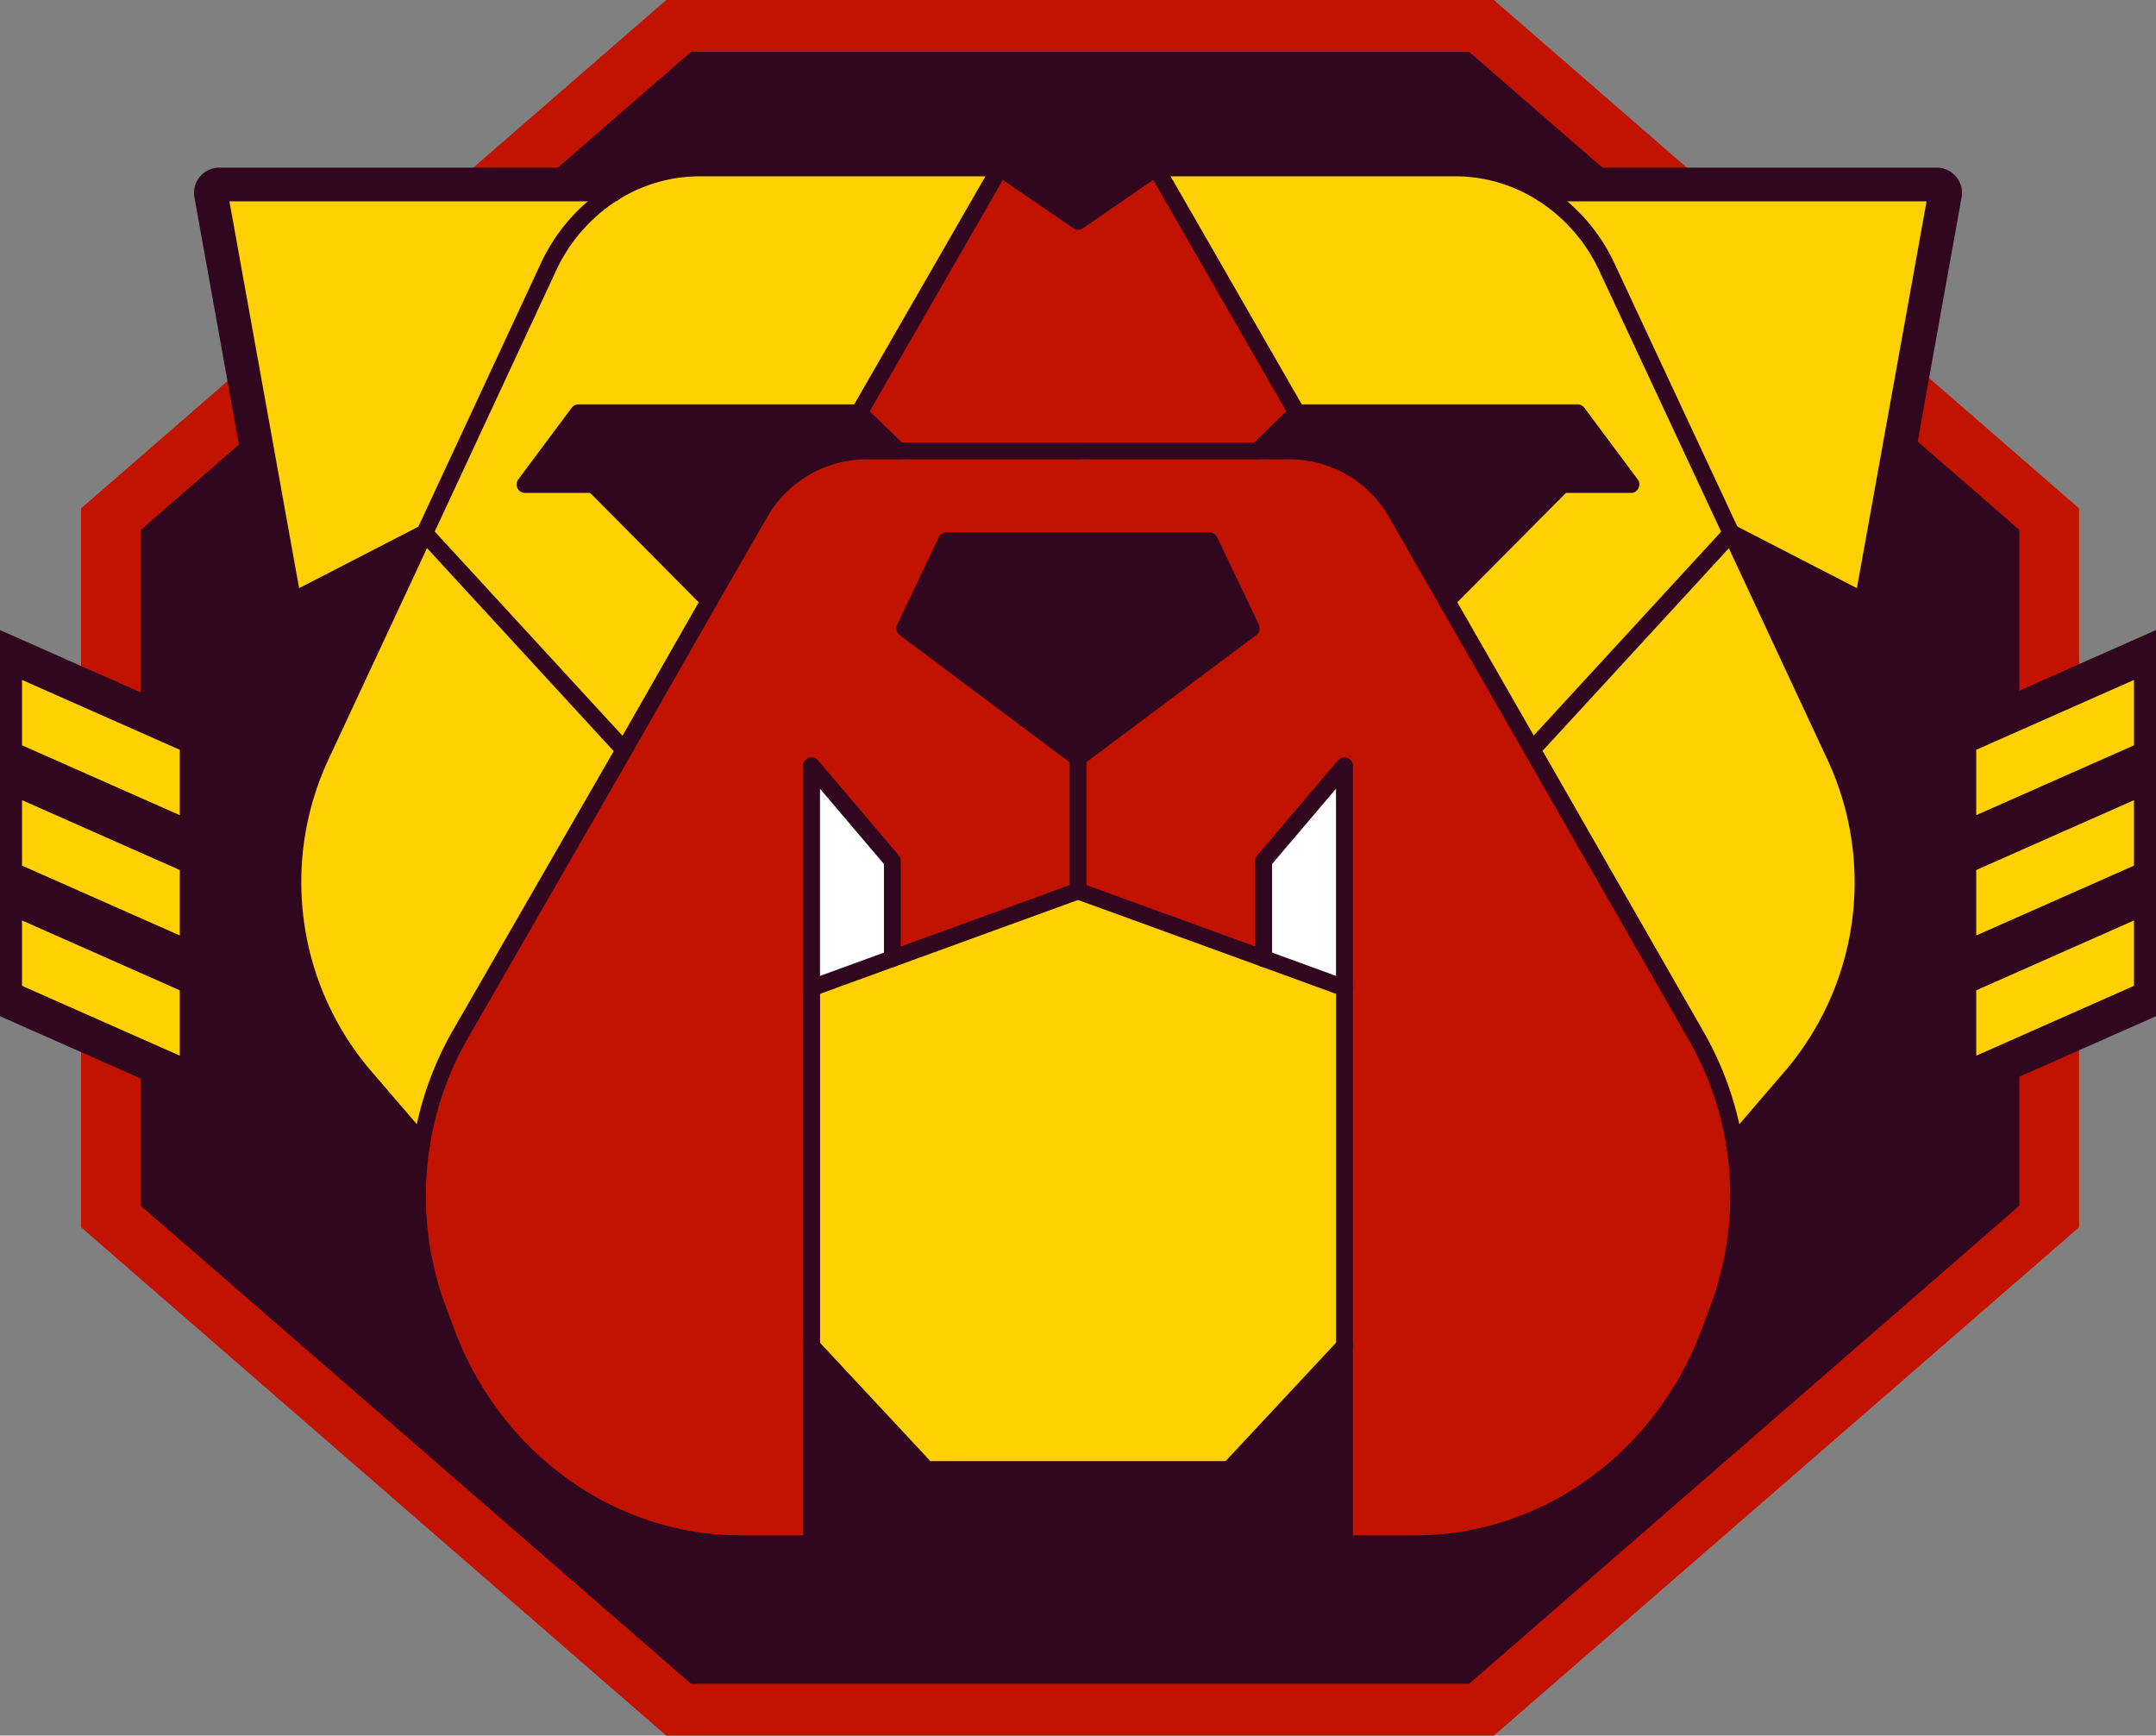
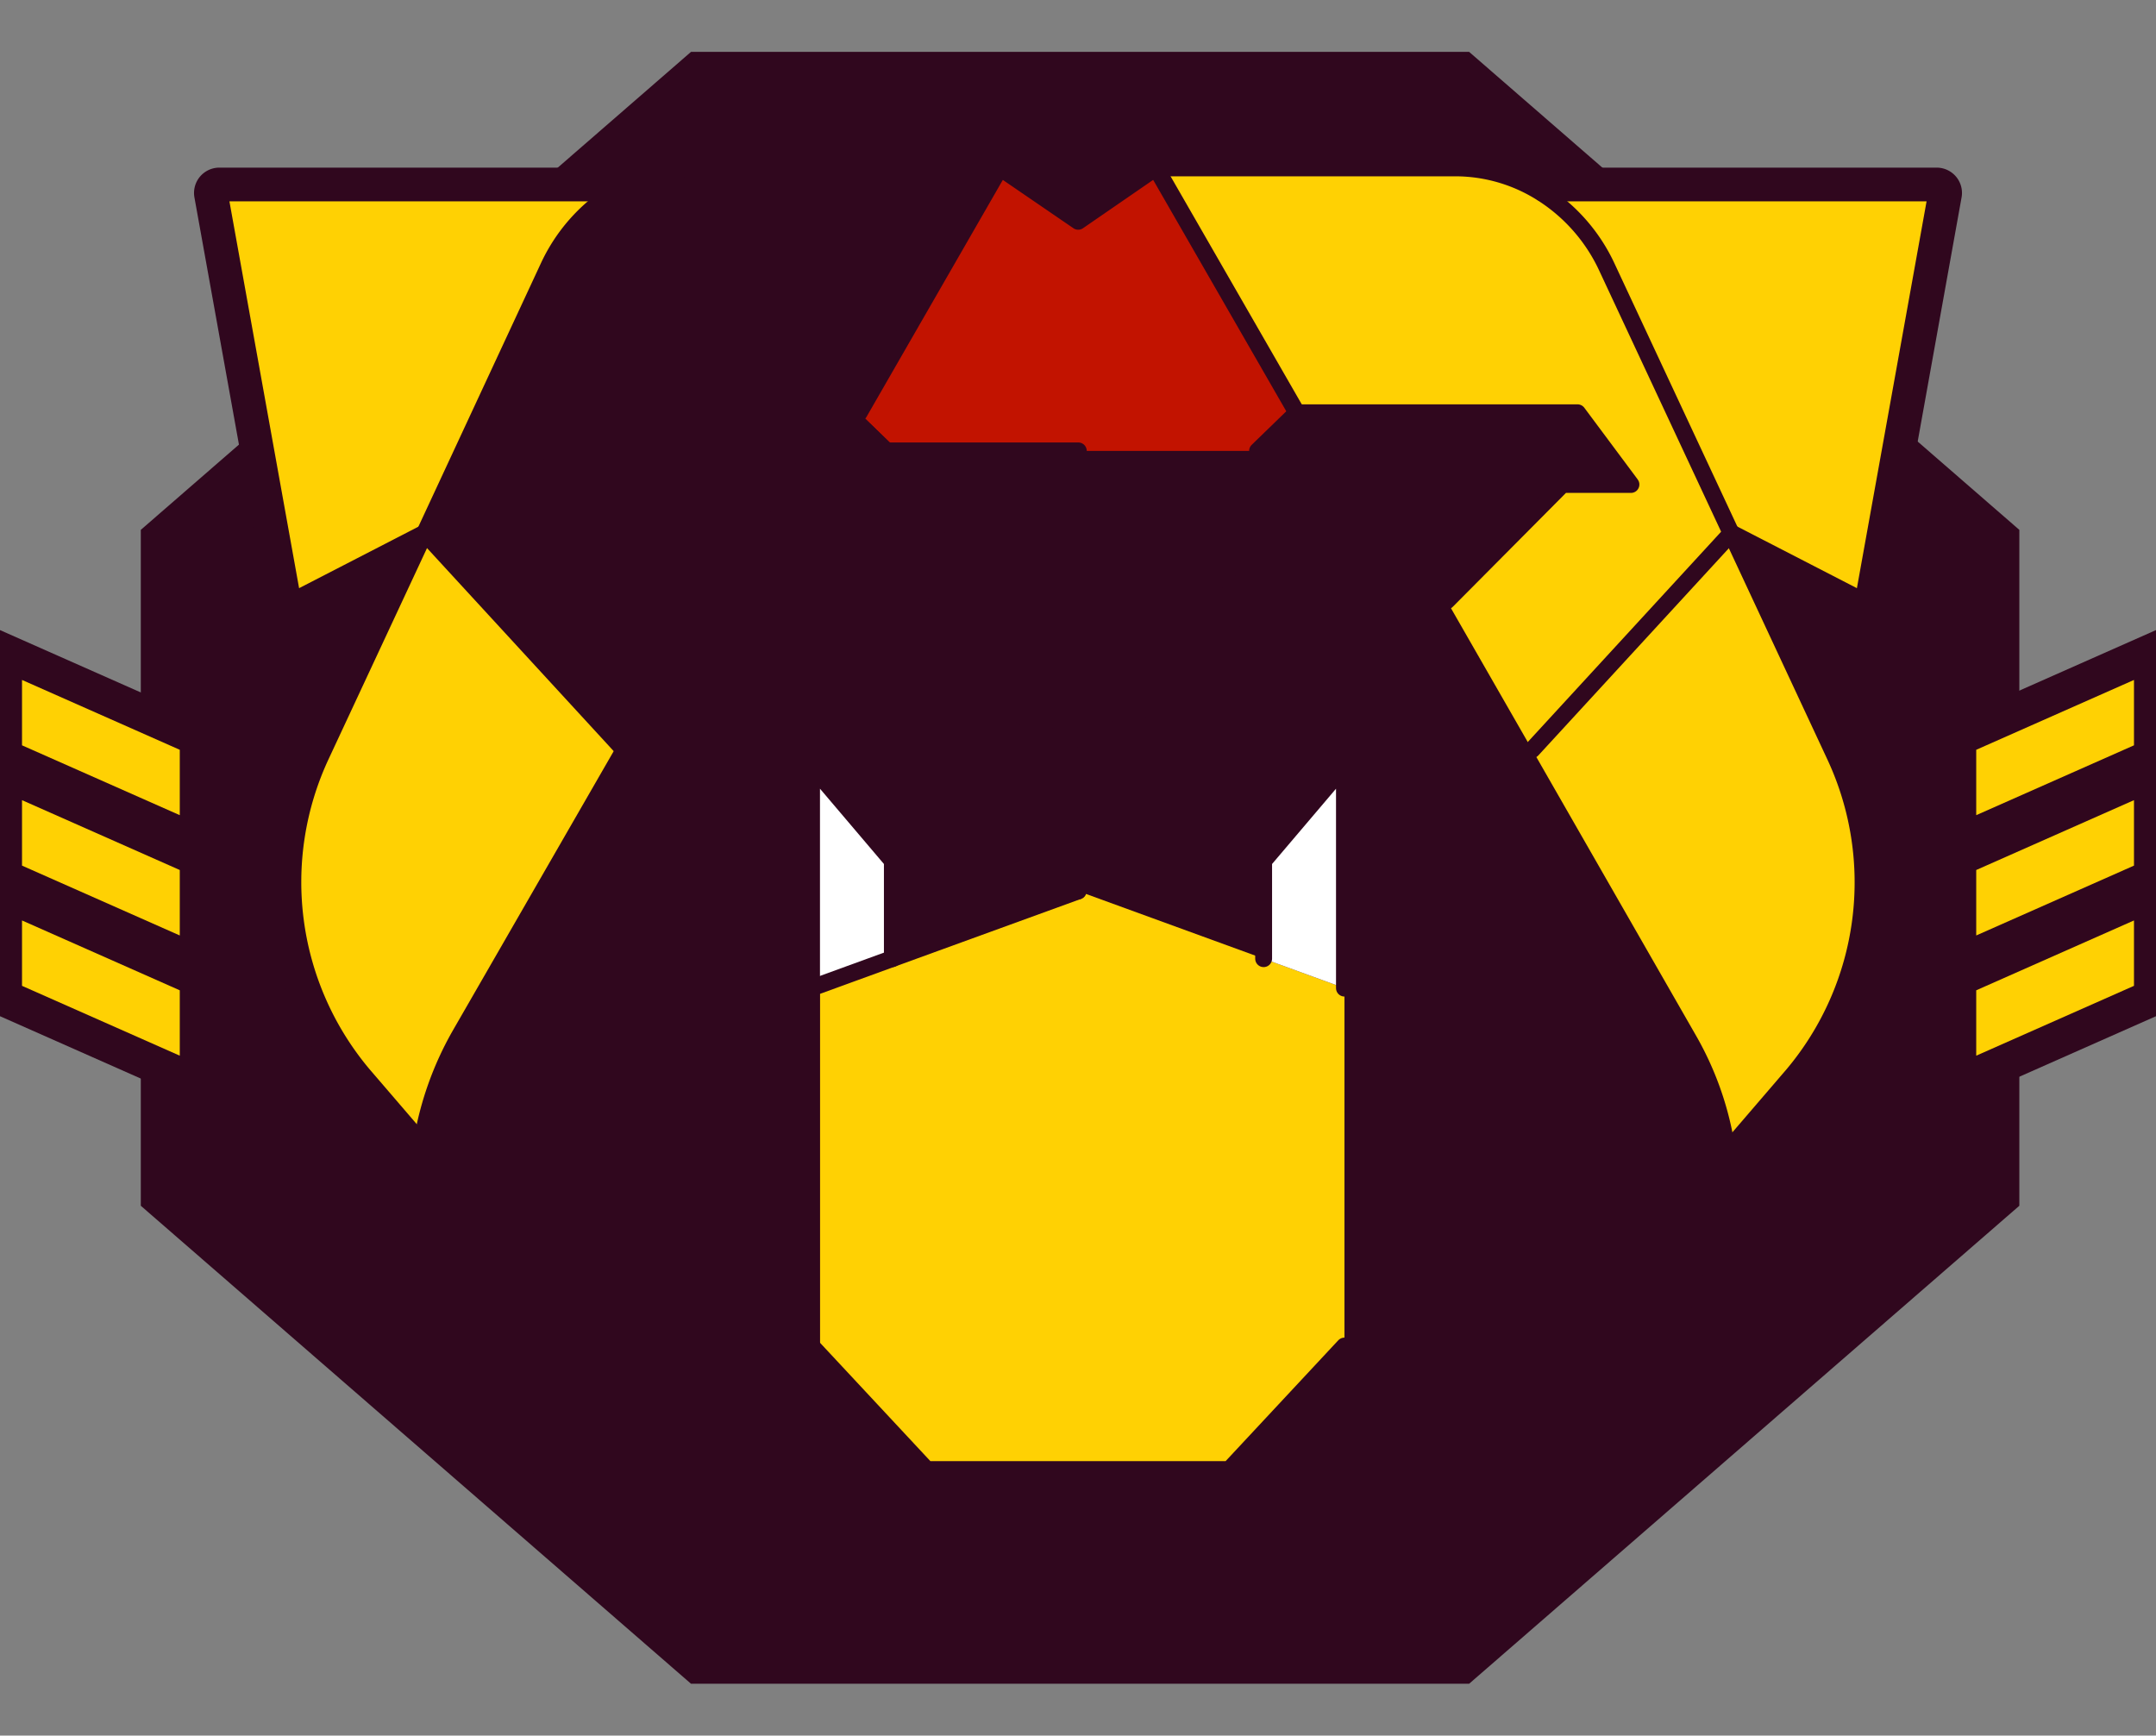
<svg xmlns="http://www.w3.org/2000/svg" viewBox="0 0 255.57 205.74">
  <rect x="0" y="0" width="255.57" height="205.74" fill="#808080" stroke="none" />
  <defs>
    <style>.cls-1{fill:#c21300;}.cls-2,.cls-4{fill:#30071e;}.cls-3{fill:#ffd103;}.cls-4,.cls-6{stroke:#30071e;stroke-linecap:round;stroke-linejoin:round;}.cls-4{stroke-width:6px;}.cls-5{fill:#fff;}.cls-6{fill:none;stroke-width:2px;}</style>
  </defs>
  <g id="Слой_2" data-name="Слой 2">
    <g id="OBJECTS">
-       <polygon class="cls-1" points="177.08 0 78.98 0 9.61 60.26 9.61 145.48 78.98 205.74 177.08 205.74 246.45 145.48 246.45 60.26 177.08 0" />
      <polygon class="cls-2" points="174.15 6.15 81.91 6.15 16.69 62.81 16.69 142.93 81.91 199.59 174.15 199.59 239.37 142.93 239.37 62.81 174.15 6.15" />
      <polygon class="cls-2" points="255.57 120.46 231.66 131.05 231.66 85.28 255.57 74.69 255.57 120.46" />
      <polygon class="cls-3" points="252.96 88.35 234.26 96.63 234.26 88.88 252.96 80.6 252.96 88.35" />
      <polygon class="cls-3" points="252.96 102.61 234.26 110.89 234.26 103.13 252.96 94.85 252.96 102.61" />
      <polygon class="cls-3" points="252.96 116.86 234.26 125.14 234.26 117.39 252.96 109.11 252.96 116.86" />
      <polygon class="cls-2" points="0 120.46 23.91 131.05 23.91 85.28 0 74.69 0 120.46" />
      <polygon class="cls-3" points="2.61 88.35 21.31 96.63 21.31 88.88 2.61 80.6 2.61 88.35" />
      <polygon class="cls-3" points="2.61 102.61 21.31 110.89 21.31 103.13 2.61 94.85 2.61 102.61" />
      <polygon class="cls-3" points="2.61 116.86 21.31 125.14 21.31 117.39 2.61 109.11 2.61 116.86" />
      <path class="cls-4" d="M229.57,22.87H182.83a19.2,19.2,0,0,0-10.24-3H137l-9.24,6.33-9.25-6.33H83a19.2,19.2,0,0,0-10.24,3H26l8.71,48.36,15.62-8.05L38,89.55a35.45,35.45,0,0,0,5,37.85L50,135.49a38.57,38.57,0,0,0,1.77,19.25l1,2.68C58.28,172.79,72.25,183,87.85,183H96.2v-23.4l13.65,14.64h35.87l13.65-14.64V183h8.35c15.6,0,29.57-10.17,35.11-25.54l1-2.68a38.57,38.57,0,0,0,1.77-19.25l6.95-8.09a35.45,35.45,0,0,0,5-37.85l-12.3-26.37,15.62,8.05Z" />
      <polygon class="cls-1" points="137.03 19.9 153.73 48.93 149.07 53.45 127.78 53.45 106.5 53.45 101.84 48.93 118.54 19.9 127.78 26.23 137.03 19.9" />
      <path class="cls-3" d="M229.57,22.87l-8.71,48.36-15.62-8.05-14.71-31.5a20.69,20.69,0,0,0-7.7-8.81Z" />
      <path class="cls-3" d="M72.74,22.87A20.69,20.69,0,0,0,65,31.68L50.33,63.18,34.71,71.23,26,22.87Z" />
      <path class="cls-3" d="M50.33,63.18,74,88.87,54.54,122.68A38.18,38.18,0,0,0,50,135.49l-6.95-8.09a35.45,35.45,0,0,1-5-37.85Z" />
-       <path class="cls-3" d="M72.74,22.87A19.2,19.2,0,0,1,83,19.9h35.56l-16.7,29H68.57l-6.33,8.5h8.13l13.7,13.8L74,88.87,50.33,63.18,65,31.68A20.69,20.69,0,0,1,72.74,22.87Z" />
      <path class="cls-3" d="M190.53,31.68l14.71,31.5L181.62,88.87,171.5,71.23l13.7-13.8h8.13L187,48.93H153.73L137,19.9h35.56a19.2,19.2,0,0,1,10.24,3A20.69,20.69,0,0,1,190.53,31.68Z" />
-       <path class="cls-3" d="M217.54,89.55a35.45,35.45,0,0,1-5,37.85l-6.95,8.09A38.18,38.18,0,0,0,201,122.68L181.62,88.87l23.62-25.69Z" />
-       <path class="cls-1" d="M127.79,105.62l-22,8V102.05L96.2,90.77V183H87.85c-15.6,0-29.57-10.17-35.11-25.54l-1-2.68A38.57,38.57,0,0,1,50,135.49a38.18,38.18,0,0,1,4.53-12.81L74,88.87,84.07,71.23,90,60.94a14.6,14.6,0,0,1,12.6-7.49H153a14.6,14.6,0,0,1,12.6,7.49l5.9,10.29,10.12,17.64L201,122.68a38.18,38.18,0,0,1,4.53,12.81,38.57,38.57,0,0,1-1.77,19.25l-1,2.68C197.29,172.79,183.32,183,167.72,183h-8.35V90.77l-9.58,11.28v11.59Zm0-15.77,20.53-15.37-4.93-10.36H112.18l-4.93,10.36Z" />
+       <path class="cls-3" d="M217.54,89.55a35.45,35.45,0,0,1-5,37.85l-6.95,8.09A38.18,38.18,0,0,0,201,122.68L181.62,88.87l23.62-25.69" />
      <polygon class="cls-3" points="159.37 117.13 159.37 159.56 145.72 174.2 109.85 174.2 96.2 159.56 96.2 117.13 105.78 113.64 127.78 105.62 149.79 113.64 159.37 117.13" />
      <polygon class="cls-5" points="105.78 102.05 105.78 113.64 96.2 117.13 96.2 90.77 105.78 102.05" />
      <polygon class="cls-5" points="159.37 90.77 159.37 117.13 149.79 113.64 149.79 102.05 159.37 90.77" />
      <polygon class="cls-2" points="143.39 64.12 148.32 74.48 127.78 89.85 107.25 74.48 112.18 64.12 143.39 64.12" />
      <path class="cls-2" d="M106.5,53.45h-3.93A14.6,14.6,0,0,0,90,60.94l-5.9,10.29-13.7-13.8H62.24l6.33-8.5h33.27Z" />
      <path class="cls-2" d="M187,48.93l6.33,8.5H185.2l-13.7,13.8-5.9-10.29A14.6,14.6,0,0,0,153,53.45h-3.93l4.66-4.52Z" />
      <polygon class="cls-6" points="127.78 89.85 107.25 74.48 112.18 64.12 143.39 64.12 148.32 74.48 127.78 89.85" />
-       <path class="cls-6" d="M127.79,105.62l22,8,9.58,3.49V183h8.35c15.6,0,29.57-10.17,35.11-25.54l1-2.68a38.57,38.57,0,0,0,1.77-19.25A38.18,38.18,0,0,0,201,122.68L181.62,88.87,171.5,71.23l-5.9-10.29A14.6,14.6,0,0,0,153,53.45H127.79" />
      <path class="cls-6" d="M127.79,105.62l-22,8-9.58,3.49V183H87.85c-15.6,0-29.57-10.17-35.11-25.54l-1-2.68A38.57,38.57,0,0,1,50,135.49a38.18,38.18,0,0,1,4.53-12.81L74,88.87,84.07,71.23,90,60.94a14.6,14.6,0,0,1,12.6-7.49h25.22" />
      <polyline class="cls-6" points="159.37 117.13 159.37 90.77 149.79 102.05 149.79 113.64" />
      <polyline class="cls-6" points="96.2 117.13 96.2 90.77 105.78 102.05 105.78 113.64" />
      <line class="cls-6" x1="127.79" y1="89.85" x2="127.79" y2="105.62" />
      <polyline class="cls-6" points="96.2 159.56 109.85 174.2 145.72 174.2 159.37 159.56" />
      <path class="cls-6" d="M50,135.49l-6.95-8.09a35.45,35.45,0,0,1-5-37.85l12.3-26.37L65,31.68a20.69,20.69,0,0,1,7.7-8.81A19.2,19.2,0,0,1,83,19.9h35.56l9.25,6.33L137,19.9h35.56a19.2,19.2,0,0,1,10.24,3,20.69,20.69,0,0,1,7.7,8.81l14.71,31.5,12.3,26.37a35.45,35.45,0,0,1-5,37.85l-6.95,8.09" />
      <polyline class="cls-6" points="149.07 53.45 153.73 48.93 187 48.93 193.33 57.43 185.21 57.43 171.5 71.23" />
-       <polyline class="cls-6" points="106.5 53.45 101.84 48.93 68.57 48.93 62.24 57.43 70.37 57.43 84.07 71.23" />
      <polyline class="cls-6" points="182.81 22.87 182.83 22.87 229.57 22.87 220.86 71.23 205.24 63.18" />
      <polyline class="cls-6" points="72.76 22.87 72.74 22.87 26 22.87 34.71 71.23 50.33 63.18" />
      <line class="cls-6" x1="118.54" y1="19.9" x2="101.84" y2="48.93" />
      <line class="cls-6" x1="137.03" y1="19.9" x2="153.73" y2="48.93" />
      <line class="cls-6" x1="205.24" y1="63.18" x2="181.62" y2="88.87" />
      <line class="cls-6" x1="50.33" y1="63.18" x2="73.95" y2="88.87" />
    </g>
  </g>
</svg>